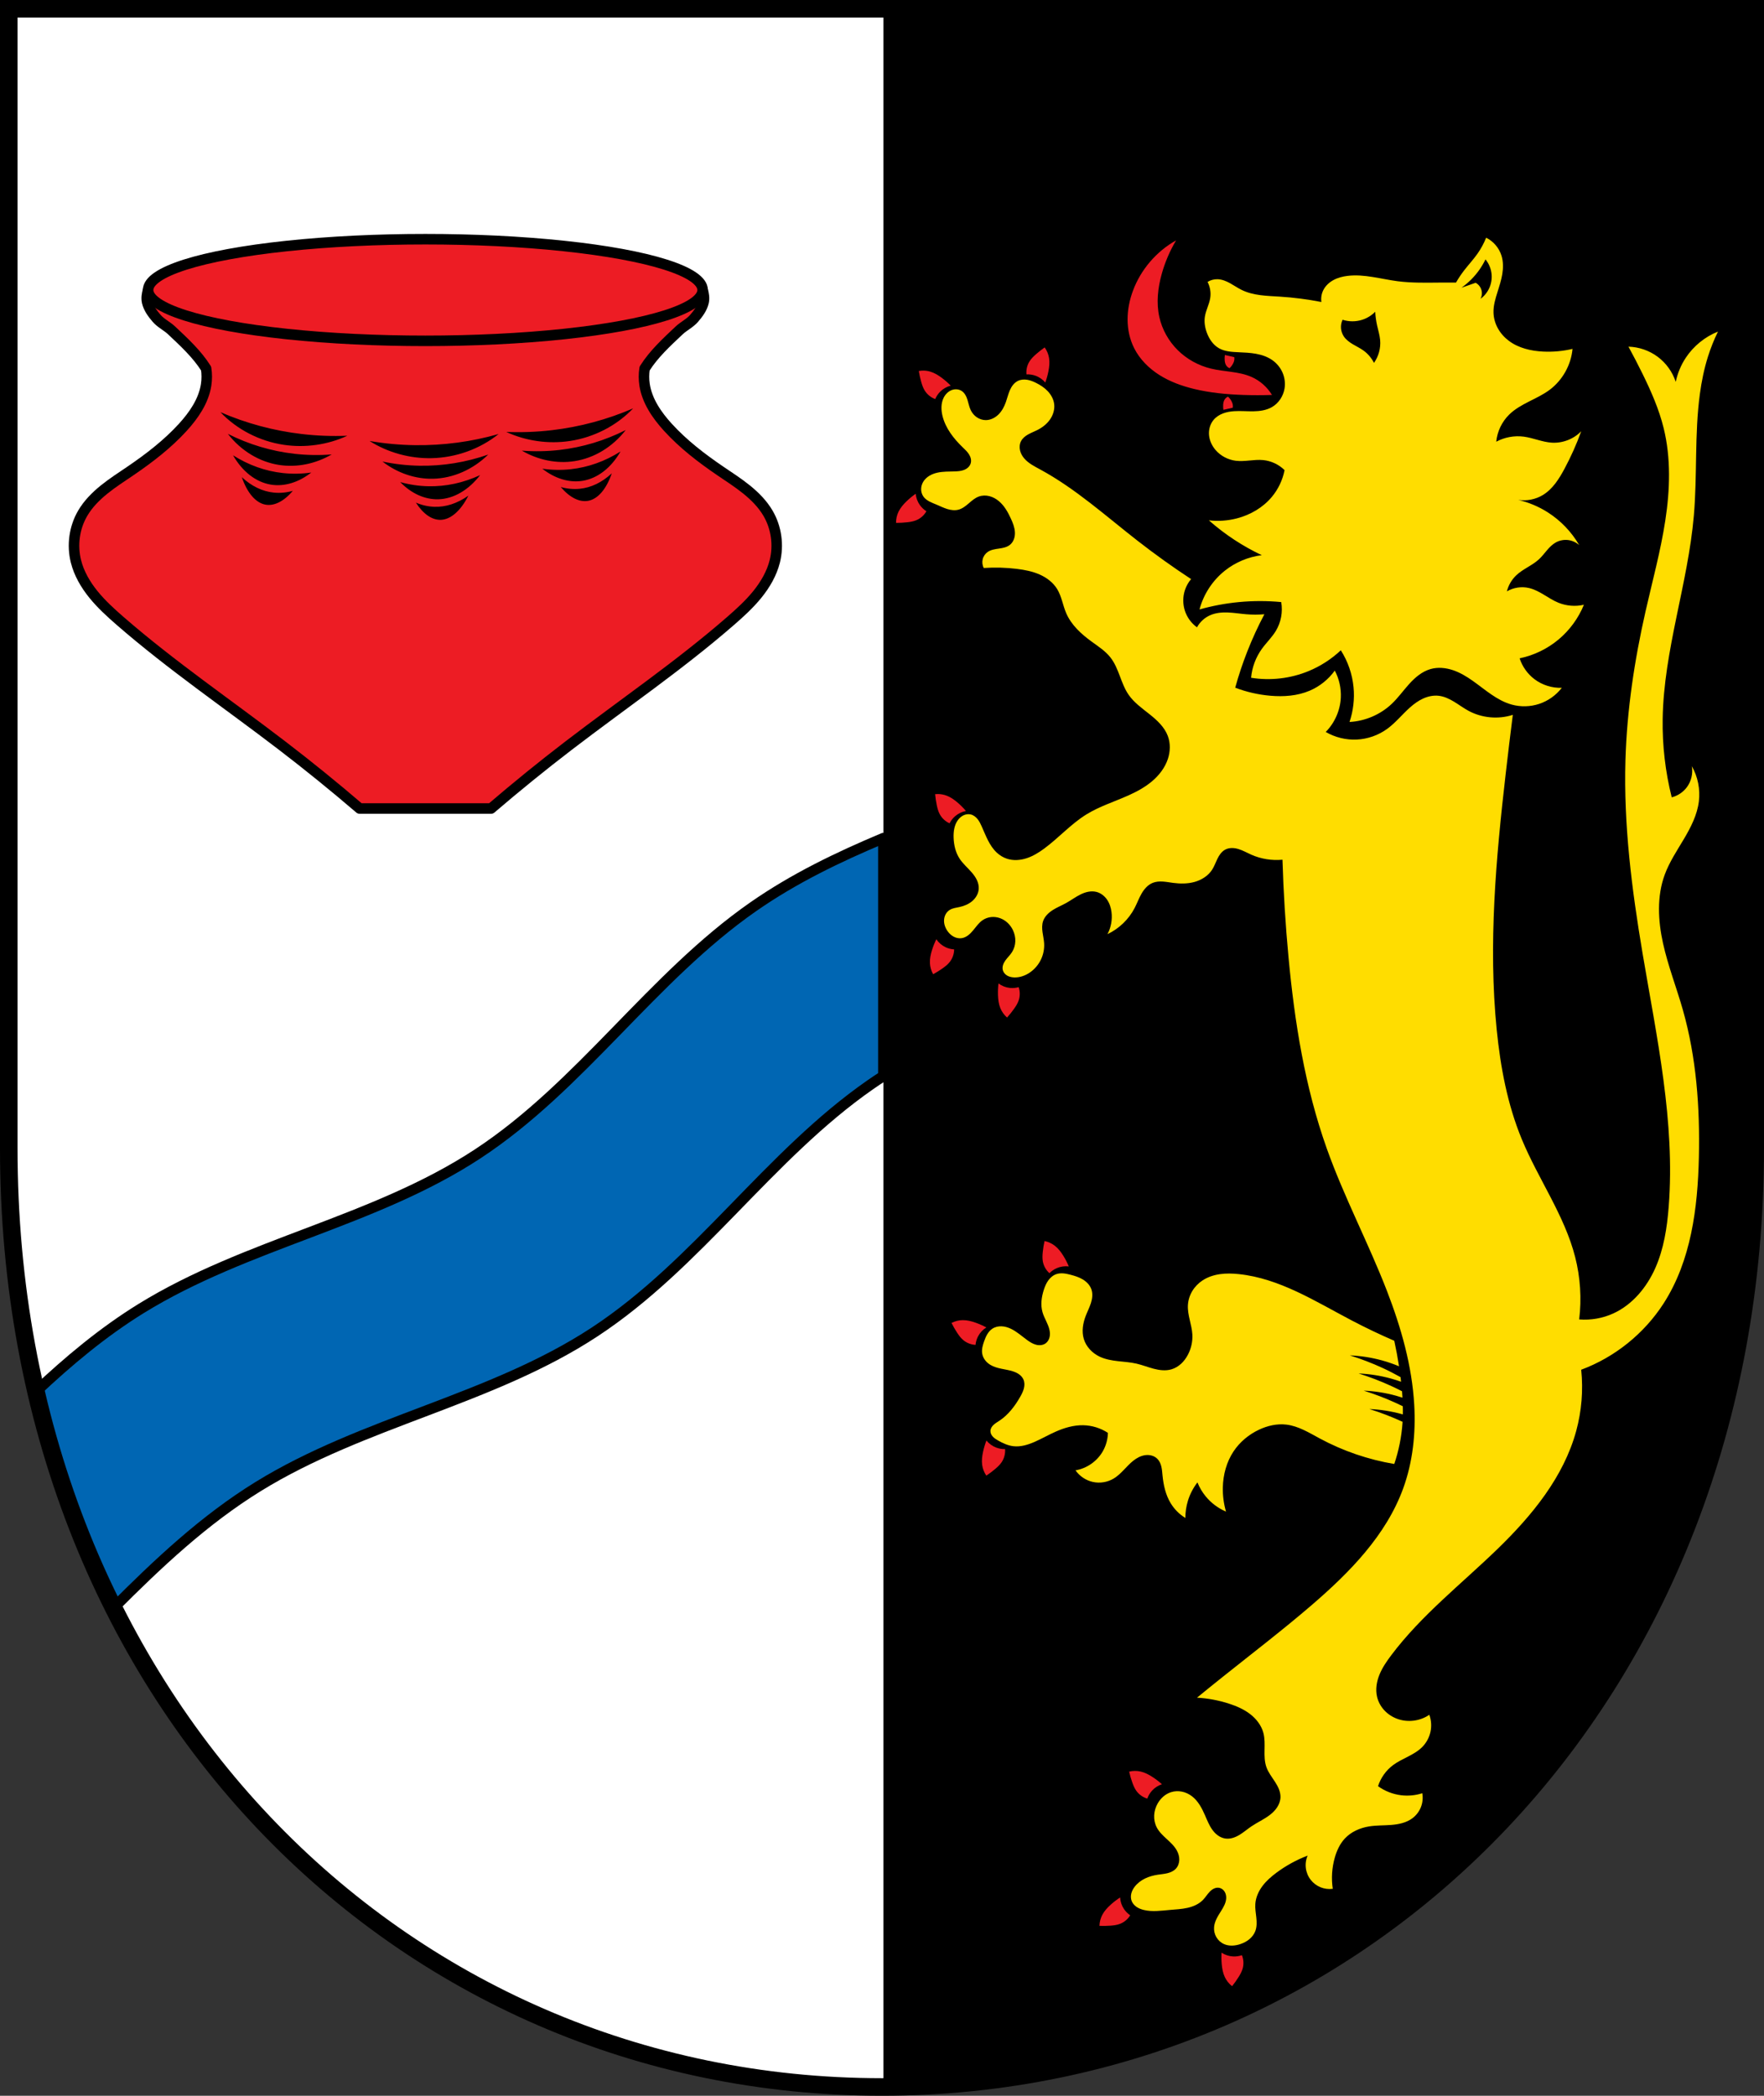
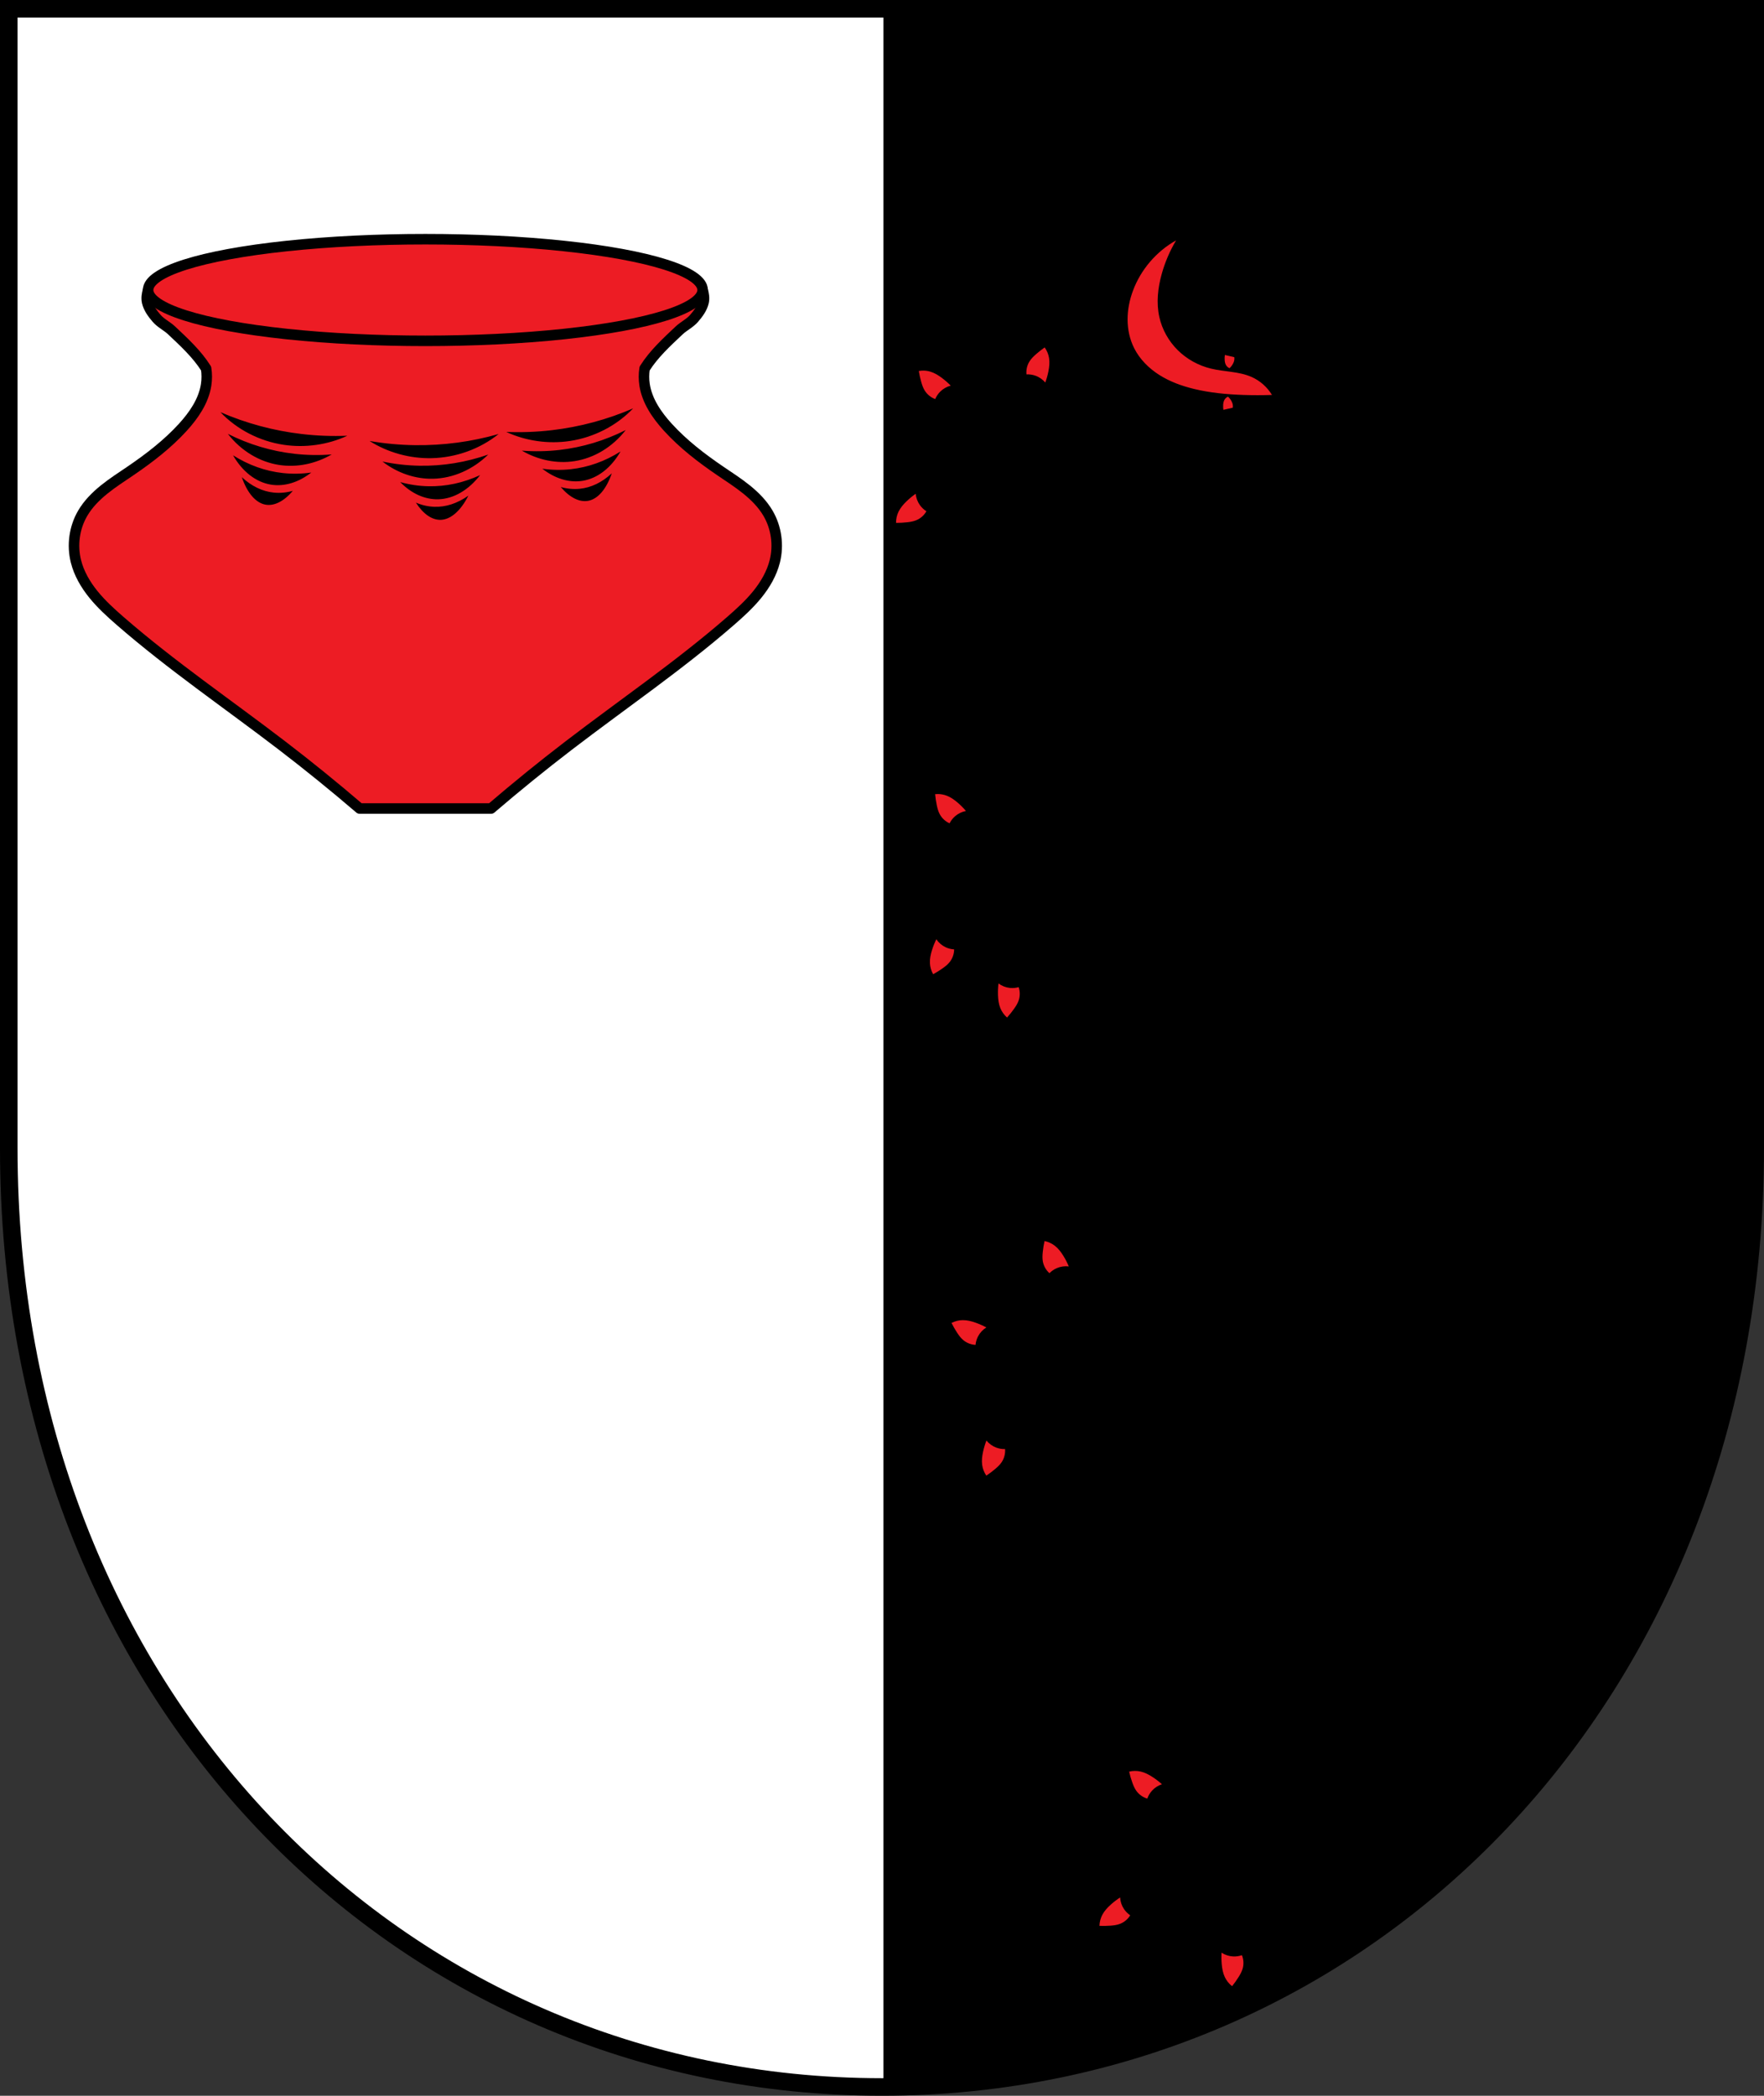
<svg xmlns="http://www.w3.org/2000/svg" xmlns:ns1="http://www.inkscape.org/namespaces/inkscape" xmlns:ns2="http://sodipodi.sourceforge.net/DTD/sodipodi-0.dtd" width="133.037mm" height="158.029mm" viewBox="0 0 133.037 158.029" version="1.1" id="svg865" ns1:version="0.92.5 (2060ec1f9f, 2020-04-08)" ns2:docname="DEU Niederkumbd COA.svg">
  <rect x="0" y="0" width="133.037" height="158.029" fill="#333333" stroke="none" />
  <defs id="defs859">
    <ns1:path-effect effect="spiro" id="path-effect7584" is_visible="true" />
    <ns1:path-effect effect="spiro" id="path-effect6553" is_visible="true" />
    <ns1:path-effect effect="spiro" id="path-effect6530" is_visible="true" />
    <ns1:path-effect effect="spiro" id="path-effect6487" is_visible="true" />
    <ns1:path-effect effect="spiro" id="path-effect6412" is_visible="true" />
    <ns1:path-effect effect="spiro" id="path-effect6408" is_visible="true" />
    <ns1:path-effect effect="spiro" id="path-effect6354" is_visible="true" />
    <ns1:path-effect effect="spiro" id="path-effect6349" is_visible="true" />
    <ns1:path-effect effect="spiro" id="path-effect6326" is_visible="true" />
    <ns1:path-effect effect="spiro" id="path-effect6322" is_visible="true" />
    <ns1:path-effect effect="spiro" id="path-effect6167" is_visible="true" />
    <ns1:path-effect effect="spiro" id="path-effect6163" is_visible="true" />
    <ns1:path-effect effect="spiro" id="path-effect6159" is_visible="true" />
    <ns1:path-effect effect="spiro" id="path-effect4171" is_visible="true" />
    <ns1:path-effect effect="spiro" id="path-effect3644" is_visible="true" />
    <ns1:path-effect effect="spiro" id="path-effect3636" is_visible="true" />
    <ns1:path-effect effect="spiro" id="path-effect3544" is_visible="true" />
    <ns1:path-effect effect="spiro" id="path-effect3466" is_visible="true" />
    <ns1:path-effect effect="spiro" id="path-effect3544-2" is_visible="true" />
    <ns1:path-effect effect="spiro" id="path-effect3644-8" is_visible="true" />
    <ns1:path-effect effect="spiro" id="path-effect3644-3" is_visible="true" />
    <ns1:path-effect effect="spiro" id="path-effect3636-0" is_visible="true" />
    <ns1:path-effect effect="spiro" id="path-effect1727-0-1" is_visible="true" />
    <ns1:path-effect effect="spiro" id="path-effect1731-8-3" is_visible="true" />
    <ns1:path-effect effect="spiro" id="path-effect1727-3" is_visible="true" />
    <ns1:path-effect effect="spiro" id="path-effect1731-7" is_visible="true" />
    <ns1:path-effect effect="spiro" id="path-effect841-8" is_visible="true" />
    <ns1:path-effect effect="skeletal" id="path-effect6414" is_visible="true" lpeversion="1" pattern="m 26507.414,27761.564 c 0,-13.157 10.678,-23.835 23.835,-23.835 13.157,0 23.835,10.678 23.835,23.835 0,13.157 -10.678,23.835 -23.835,23.835 -13.157,0 -23.835,-10.678 -23.835,-23.835 z" copytype="single_stretched" prop_scale="0.08" scale_y_rel="false" spacing="0" normal_offset="0" tang_offset="0" prop_units="false" vertical_pattern="false" hide_knot="false" fuse_tolerance="0" />
    <ns1:path-effect effect="spiro" id="path-effect4171-0" is_visible="true" />
    <ns1:path-effect effect="spiro" id="path-effect2831-16-7-4" is_visible="true" />
    <ns1:path-effect effect="spiro" id="path-effect2831-1-9-9-9" is_visible="true" />
    <ns1:path-effect effect="spiro" id="path-effect6167-8-7-6-4" is_visible="true" />
    <ns1:path-effect effect="spiro" id="path-effect6167-4-0-9-0-5" is_visible="true" />
    <ns1:path-effect effect="spiro" id="path-effect6167-4-9-7-4-4-3" is_visible="true" />
    <ns1:path-effect effect="spiro" id="path-effect6163-0" is_visible="true" />
    <ns1:path-effect effect="spiro" id="path-effect6163-1" is_visible="true" />
    <ns1:path-effect effect="spiro" id="path-effect6163-10" is_visible="true" />
    <ns1:path-effect effect="spiro" id="path-effect6163-6" is_visible="true" />
    <ns1:path-effect effect="spiro" id="path-effect6163-18" is_visible="true" />
    <ns1:path-effect effect="spiro" id="path-effect6163-2" is_visible="true" />
    <ns1:path-effect effect="spiro" id="path-effect6163-11" is_visible="true" />
    <ns1:path-effect effect="spiro" id="path-effect6163-3" is_visible="true" />
    <ns1:path-effect effect="spiro" id="path-effect6163-62" is_visible="true" />
    <ns1:path-effect effect="spiro" id="path-effect6163-5" is_visible="true" />
    <ns1:path-effect effect="spiro" id="path-effect6163-50" is_visible="true" />
    <ns1:path-effect effect="spiro" id="path-effect6326-5" is_visible="true" />
    <ns1:path-effect effect="spiro" id="path-effect6412-6" is_visible="true" />
    <ns1:path-effect effect="spiro" id="path-effect6412-9" is_visible="true" />
    <ns1:path-effect effect="spiro" id="path-effect6412-3" is_visible="true" />
    <ns1:path-effect effect="spiro" id="path-effect6487-4" is_visible="true" />
    <ns1:path-effect effect="spiro" id="path-effect6530-6" is_visible="true" />
    <ns1:path-effect effect="spiro" id="path-effect6553-0" is_visible="true" />
    <ns1:path-effect effect="spiro" id="path-effect6553-0-3" is_visible="true" />
    <ns1:path-effect effect="spiro" id="path-effect7584-7" is_visible="true" />
    <ns1:path-effect effect="spiro" id="path-effect7584-7-5" is_visible="true" />
    <ns1:path-effect effect="spiro" id="path-effect7584-7-5-0" is_visible="true" />
  </defs>
  <ns2:namedview id="base" pagecolor="#ffffff" bordercolor="#666666" borderopacity="1.0" ns1:pageopacity="0.0" ns1:pageshadow="2" ns1:zoom="1.3276964" ns1:cx="251.40849" ns1:cy="298.63754" ns1:document-units="mm" ns1:current-layer="layer1" showgrid="false" ns1:window-width="1920" ns1:window-height="1046" ns1:window-x="-11" ns1:window-y="-11" ns1:window-maximized="1" fit-margin-top="0" fit-margin-left="0" fit-margin-right="0" fit-margin-bottom="0" ns1:snap-global="false" ns1:snap-midpoints="true" ns1:snap-smooth-nodes="true" />
  <g ns1:label="Ebene 1" ns1:groupmode="layer" id="layer1" transform="translate(13.257,169.922)">
    <path style="opacity:1;fill:#ffffff;fill-opacity:1;fill-rule:evenodd;stroke:none;stroke-width:1.323;stroke-linecap:round;stroke-linejoin:miter;stroke-miterlimit:4;stroke-dasharray:none;stroke-opacity:1;paint-order:fill markers stroke" d="m -12.596,-169.261 v 85.912 c 0,41.282 29.372,70.794 65.857,70.794 36.485,0 65.857,-29.511 65.857,-70.794 v -85.912 z" id="rect953-5-6" ns1:connector-curvature="0" ns2:nodetypes="cssscc" />
-     <path style="fill:#0066b3;fill-opacity:1;stroke:#000000;stroke-width:3;stroke-linecap:butt;stroke-linejoin:round;stroke-miterlimit:4;stroke-dasharray:none;stroke-opacity:1" d="M 251.408 238.486 C 238.476 243.909 225.908 249.975 214.398 257.99 C 185.515 278.104 165.352 309.031 135.926 328.342 C 106.499 347.653 70.103 353.842 40.156 372.336 C 29.243 379.076 19.472 387.275 10.139 396.051 C 15.182 418.035 22.617 438.68 32.127 457.73 C 44.926 444.899 58.043 432.517 73.418 423.021 C 103.365 404.528 139.763 398.338 169.189 379.027 C 198.616 359.716 218.778 328.789 247.662 308.676 C 248.898 307.815 250.149 306.985 251.408 306.168 L 251.408 238.486 z " transform="matrix(0.265,0,0,0.265,-13.257,-169.922)" id="path4169-3" />
    <path style="opacity:1;fill:#000000;fill-opacity:1;fill-rule:evenodd;stroke:none;stroke-width:5;stroke-linecap:butt;stroke-linejoin:round;stroke-miterlimit:4;stroke-dasharray:none;stroke-dashoffset:0;stroke-opacity:1;paint-order:normal" d="M 251.408 2.5 L 251.408 594.775 C 389.304 594.775 500.316 483.236 500.316 327.209 L 500.316 2.5 L 251.408 2.5 z " transform="matrix(0.265,0,0,0.265,-13.257,-169.922)" id="rect2013" />
    <flowRoot xml:space="preserve" id="flowRoot2783" style="font-style:normal;font-weight:normal;font-size:26.667px;line-height:1.25;font-family:sans-serif;letter-spacing:0px;word-spacing:0px;fill:#000000;fill-opacity:1;stroke:none">
      <flowRegion id="flowRegion2785">
-         <rect id="rect2787" width="4.055" height="56.766" x="1812.468" y="-35.759" />
-       </flowRegion>
+         </flowRegion>
      <flowPara id="flowPara2789" />
    </flowRoot>
    <path style="opacity:1;fill:none;fill-opacity:1;fill-rule:evenodd;stroke:#000000;stroke-width:1.323;stroke-linecap:round;stroke-linejoin:miter;stroke-miterlimit:4;stroke-dasharray:none;stroke-opacity:1;paint-order:fill markers stroke" d="m -12.596,-169.261 v 85.912 c 0,41.282 29.372,70.794 65.857,70.794 36.485,0 65.857,-29.511 65.857,-70.794 v -85.912 z" id="rect953-5" ns1:connector-curvature="0" ns2:nodetypes="cssscc" />
    <path style="fill:#ed1c24;fill-opacity:1;stroke:none;stroke-width:1px;stroke-linecap:butt;stroke-linejoin:miter;stroke-opacity:1" d="M 334.717 68.393 C 329.112 71.524 324.676 76.695 322.439 82.713 C 321.461 85.344 320.893 88.14 320.904 90.947 C 320.916 93.755 321.517 96.575 322.781 99.082 C 324.379 102.25 326.992 104.84 329.994 106.73 C 332.997 108.621 336.383 109.843 339.832 110.676 C 344.404 111.779 349.112 112.22 353.812 112.381 C 356.539 112.474 359.269 112.474 361.996 112.381 C 360.647 110.137 358.593 108.325 356.199 107.266 C 352.581 105.665 348.45 105.817 344.605 104.879 C 341.069 104.015 337.762 102.195 335.176 99.633 C 332.589 97.071 330.734 93.768 329.941 90.215 C 329.04 86.174 329.513 81.927 330.625 77.939 C 331.558 74.594 332.938 71.375 334.717 68.393 z M 297.309 98.857 C 296.438 99.462 295.604 100.118 294.811 100.82 C 294.146 101.408 293.504 102.036 293.025 102.783 C 292.32 103.885 291.999 105.228 292.133 106.529 L 292.133 106.531 C 292.978 106.488 293.833 106.609 294.633 106.887 C 295.737 107.271 296.732 107.957 297.486 108.85 C 297.866 107.804 298.165 106.73 298.379 105.639 C 298.621 104.405 298.757 103.132 298.559 101.891 C 298.385 100.801 297.953 99.754 297.309 98.857 z M 348.598 101.01 C 348.525 101.486 348.503 101.97 348.535 102.451 C 348.569 102.957 348.666 103.471 348.926 103.906 C 349.153 104.287 349.502 104.594 349.908 104.771 C 350.34 104.376 350.7 103.903 350.961 103.379 C 351.041 103.218 351.113 103.05 351.168 102.879 C 351.297 102.478 351.333 102.048 351.275 101.631 L 349.461 101.209 L 348.598 101.01 z M 262.93 105.457 C 262.723 105.451 262.515 105.455 262.309 105.467 C 262.033 105.482 261.76 105.514 261.488 105.562 C 261.656 106.609 261.885 107.646 262.174 108.666 C 262.416 109.52 262.704 110.37 263.17 111.125 C 263.857 112.239 264.929 113.109 266.16 113.553 C 266.487 112.772 266.967 112.057 267.564 111.457 C 268.389 110.629 269.439 110.027 270.57 109.734 C 269.792 108.939 268.953 108.203 268.062 107.537 C 267.056 106.784 265.968 106.112 264.764 105.752 C 264.169 105.574 263.55 105.475 262.93 105.457 z M 349.48 112.861 C 349.074 113.039 348.725 113.346 348.498 113.727 C 348.238 114.162 348.143 114.678 348.109 115.184 C 348.077 115.665 348.097 116.149 348.17 116.625 L 349.033 116.424 L 350.848 116.004 C 350.906 115.586 350.869 115.155 350.74 114.754 C 350.685 114.583 350.614 114.417 350.533 114.256 C 350.272 113.732 349.912 113.256 349.48 112.861 z M 260.602 140.498 C 259.69 141.136 258.83 141.845 258.027 142.615 C 257.12 143.486 256.28 144.45 255.729 145.58 C 255.245 146.572 254.995 147.678 255.008 148.781 C 256.067 148.785 257.129 148.728 258.182 148.609 C 259.063 148.51 259.949 148.364 260.77 148.027 C 261.98 147.531 263.014 146.615 263.652 145.473 C 262.935 145.023 262.307 144.433 261.812 143.746 C 261.13 142.797 260.706 141.662 260.602 140.498 z M 266.957 225.939 C 266.681 225.936 266.405 225.951 266.131 225.979 C 266.227 227.034 266.385 228.084 266.604 229.121 C 266.786 229.989 267.017 230.857 267.43 231.643 C 268.039 232.801 269.048 233.742 270.246 234.27 C 270.626 233.513 271.154 232.831 271.791 232.273 C 272.671 231.504 273.759 230.976 274.908 230.762 C 274.186 229.915 273.4 229.124 272.557 228.398 C 271.604 227.578 270.564 226.834 269.387 226.393 C 268.612 226.102 267.785 225.948 266.957 225.939 z M 266.473 267.262 C 265.982 268.26 265.57 269.296 265.238 270.357 C 264.863 271.557 264.59 272.809 264.652 274.064 C 264.707 275.167 265.024 276.254 265.566 277.215 C 266.497 276.708 267.397 276.147 268.262 275.535 C 268.986 275.023 269.693 274.468 270.25 273.777 C 271.071 272.759 271.534 271.457 271.543 270.148 C 270.698 270.1 269.862 269.887 269.098 269.523 C 268.042 269.021 267.126 268.231 266.473 267.262 z M 284.164 279.842 C 284.031 280.946 283.983 282.062 284.021 283.174 C 284.065 284.43 284.222 285.699 284.695 286.863 C 285.111 287.885 285.77 288.81 286.6 289.537 C 287.31 288.751 287.974 287.922 288.588 287.059 C 289.102 286.336 289.586 285.578 289.883 284.742 C 290.321 283.509 290.329 282.128 289.904 280.891 C 289.091 281.124 288.23 281.198 287.389 281.107 C 286.227 280.983 285.101 280.541 284.164 279.842 z M 297.27 353.129 C 297.04 354.163 296.871 355.211 296.764 356.266 C 296.674 357.148 296.628 358.044 296.783 358.918 C 297.011 360.206 297.686 361.413 298.666 362.279 C 299.258 361.674 299.97 361.185 300.746 360.848 C 301.818 360.382 303.016 360.21 304.176 360.355 C 303.746 359.33 303.237 358.336 302.654 357.389 C 301.996 356.318 301.231 355.29 300.244 354.512 C 299.378 353.828 298.35 353.351 297.27 353.129 z M 273.982 375.643 C 272.879 375.655 271.78 375.928 270.799 376.434 C 271.27 377.383 271.796 378.306 272.375 379.193 C 272.859 379.937 273.386 380.663 274.055 381.246 C 275.041 382.106 276.324 382.619 277.631 382.678 C 277.711 381.835 277.957 381.008 278.35 380.258 C 278.892 379.222 279.717 378.336 280.711 377.721 C 279.732 377.192 278.712 376.741 277.664 376.369 C 276.479 375.949 275.24 375.629 273.982 375.643 z M 280.734 409.893 C 280.333 410.93 280.013 411.999 279.775 413.086 C 279.507 414.314 279.346 415.583 279.518 416.828 C 279.668 417.921 280.078 418.977 280.703 419.887 C 281.586 419.3 282.434 418.662 283.242 417.977 C 283.919 417.403 284.574 416.79 285.068 416.053 C 285.797 414.966 286.143 413.628 286.037 412.324 C 285.191 412.35 284.34 412.211 283.547 411.916 C 282.451 411.508 281.47 410.801 280.734 409.893 z M 322.99 503.91 C 322.438 503.913 321.886 503.979 321.35 504.109 C 321.584 505.143 321.879 506.163 322.232 507.162 C 322.528 507.999 322.868 508.829 323.381 509.553 C 324.137 510.621 325.263 511.422 326.52 511.787 C 326.796 510.987 327.231 510.242 327.789 509.605 C 328.56 508.727 329.569 508.059 330.68 507.695 C 329.853 506.951 328.968 506.27 328.037 505.662 C 326.985 504.975 325.856 504.372 324.631 504.09 C 324.093 503.966 323.542 503.907 322.99 503.91 z M 318.777 539.914 C 317.845 540.52 316.959 541.199 316.131 541.941 C 315.195 542.78 314.32 543.716 313.73 544.826 C 313.213 545.801 312.928 546.897 312.902 548 C 313.961 548.041 315.022 548.02 316.078 547.938 C 316.963 547.868 317.854 547.754 318.686 547.445 C 319.913 546.99 320.977 546.11 321.654 544.99 C 320.953 544.516 320.346 543.905 319.875 543.201 C 319.225 542.23 318.842 541.081 318.777 539.914 z M 347.65 555.625 C 347.582 556.735 347.6 557.849 347.703 558.957 C 347.82 560.209 348.051 561.467 348.592 562.602 C 349.067 563.598 349.775 564.483 350.646 565.16 C 351.31 564.334 351.926 563.468 352.488 562.57 C 352.959 561.818 353.399 561.035 353.646 560.184 C 354.012 558.927 353.937 557.547 353.441 556.336 C 352.643 556.617 351.791 556.74 350.945 556.699 C 349.778 556.642 348.626 556.268 347.65 555.625 z " transform="matrix(0.265,0,0,0.265,-13.257,-169.922)" id="path6157-7" />
-     <path style="fill:#ffdd00;fill-opacity:1;stroke:none;stroke-width:1px;stroke-linecap:butt;stroke-linejoin:miter;stroke-opacity:1" d="M 422.947 67.639 C 422.306 69.254 421.471 70.792 420.469 72.211 C 419.295 73.872 417.897 75.363 416.658 76.977 C 415.82 78.067 415.056 79.213 414.371 80.406 C 412.91 80.395 411.447 80.395 409.986 80.406 C 405.915 80.436 401.827 80.546 397.789 80.025 C 393.019 79.41 388.27 77.916 383.496 78.5 C 382.128 78.667 380.767 79.012 379.551 79.66 C 378.334 80.308 377.265 81.276 376.635 82.502 C 376.096 83.55 375.893 84.768 376.062 85.934 C 372.162 85.169 368.212 84.659 364.246 84.408 C 360.551 84.175 356.707 84.133 353.383 82.502 C 352.247 81.945 351.207 81.217 350.1 80.605 C 348.993 79.994 347.786 79.492 346.521 79.453 C 345.522 79.423 344.514 79.693 343.662 80.217 C 344.394 81.608 344.667 83.236 344.426 84.789 C 344.141 86.62 343.178 88.295 342.9 90.127 C 342.667 91.663 342.932 93.245 343.473 94.701 C 344.132 96.476 345.258 98.145 346.902 99.084 C 348.553 100.026 350.531 100.143 352.43 100.227 C 354.117 100.301 355.811 100.367 357.473 100.672 C 359.134 100.977 360.775 101.533 362.15 102.514 C 363.395 103.401 364.399 104.628 365.006 106.031 C 365.613 107.434 365.82 109.01 365.58 110.52 C 365.231 112.715 363.891 114.756 361.959 115.855 C 360.385 116.751 358.527 117.004 356.717 117.033 C 354.907 117.063 353.094 116.885 351.287 117 C 350.191 117.069 349.093 117.247 348.066 117.637 C 347.04 118.026 346.084 118.636 345.379 119.479 C 344.379 120.674 343.943 122.294 344.088 123.846 C 344.233 125.397 344.932 126.874 345.949 128.055 C 347.391 129.729 349.476 130.825 351.668 131.104 C 354.257 131.433 356.884 130.665 359.482 130.914 C 361.762 131.133 363.954 132.159 365.58 133.771 C 365.04 136.563 363.782 139.214 361.959 141.396 C 359.432 144.422 355.863 146.499 352.049 147.494 C 349.446 148.174 346.718 148.369 344.045 148.066 C 346.324 150.077 348.746 151.926 351.287 153.594 C 353.786 155.234 356.397 156.699 359.1 157.977 C 355.293 158.443 351.624 159.977 348.619 162.359 C 345.107 165.143 342.525 169.083 341.375 173.414 C 345.05 172.38 348.82 171.678 352.621 171.318 C 356.611 170.94 360.637 170.94 364.627 171.318 C 365.122 174.114 364.571 177.083 363.104 179.514 C 361.98 181.376 360.367 182.891 359.1 184.658 C 357.381 187.055 356.317 189.916 356.051 192.854 C 361.55 193.745 367.294 193.077 372.441 190.947 C 375.814 189.552 378.931 187.539 381.59 185.039 C 383.598 188.184 384.85 191.808 385.211 195.521 C 385.535 198.856 385.141 202.26 384.066 205.434 C 388.506 205.201 392.844 203.342 396.074 200.287 C 397.898 198.563 399.357 196.495 401.039 194.633 C 402.721 192.77 404.715 191.064 407.129 190.377 C 409.207 189.786 411.458 190.005 413.506 190.693 C 415.554 191.382 417.422 192.518 419.186 193.768 C 422.712 196.266 426.027 199.315 430.189 200.477 C 432.757 201.193 435.536 201.124 438.064 200.281 C 440.593 199.438 442.859 197.826 444.482 195.713 C 441.697 195.816 438.885 194.923 436.668 193.234 C 434.717 191.748 433.235 189.658 432.477 187.326 C 436.523 186.486 440.354 184.636 443.529 181.99 C 446.704 179.344 449.215 175.909 450.771 172.08 C 448.375 172.636 445.809 172.433 443.529 171.508 C 442.076 170.918 440.756 170.053 439.412 169.244 C 438.069 168.436 436.672 167.672 435.145 167.316 C 433.029 166.824 430.73 167.17 428.855 168.268 C 429.287 166.531 430.225 164.926 431.523 163.695 C 433.446 161.873 436.062 160.923 438.004 159.121 C 438.831 158.353 439.515 157.448 440.248 156.59 C 440.981 155.732 441.782 154.906 442.768 154.355 C 443.811 153.773 445.039 153.526 446.227 153.662 C 447.414 153.798 448.553 154.314 449.438 155.117 C 447.255 151.348 444.155 148.117 440.48 145.779 C 437.908 144.143 435.058 142.945 432.09 142.246 C 434.512 142.605 437.06 142.111 439.146 140.824 C 441.907 139.121 443.714 136.249 445.246 133.391 C 447.088 129.954 448.681 126.385 450.01 122.719 C 447.855 124.936 444.71 126.151 441.625 125.959 C 438.897 125.789 436.33 124.59 433.619 124.242 C 430.956 123.901 428.19 124.413 425.824 125.684 C 426.105 122.775 427.444 119.981 429.537 117.941 C 431.153 116.367 433.161 115.26 435.174 114.24 C 437.187 113.22 439.248 112.257 441.053 110.902 C 444.707 108.16 447.123 103.826 447.533 99.275 C 444.792 99.919 441.959 100.178 439.146 100.039 C 435.704 99.869 432.185 99.055 429.426 96.99 C 428.166 96.047 427.088 94.855 426.318 93.482 C 425.548 92.11 425.091 90.557 425.043 88.984 C 424.981 86.969 425.58 84.998 426.188 83.076 C 426.716 81.404 427.259 79.727 427.543 77.996 C 427.827 76.265 427.844 74.462 427.33 72.785 C 426.651 70.57 425.027 68.661 422.947 67.639 z M 422.76 73.807 C 423.776 75.041 424.398 76.595 424.514 78.189 C 424.608 79.496 424.367 80.826 423.818 82.016 C 423.269 83.205 422.413 84.25 421.357 85.025 C 421.66 84.448 421.79 83.782 421.729 83.133 C 421.667 82.484 421.414 81.856 421.008 81.346 C 420.722 80.986 420.36 80.686 419.955 80.469 L 415.924 81.871 C 417.892 80.484 419.62 78.756 421.008 76.787 C 421.672 75.844 422.258 74.846 422.76 73.807 z M 391.381 88.707 C 391.449 90.004 391.625 91.296 391.906 92.564 C 392.217 93.964 392.657 95.343 392.783 96.771 C 392.985 99.049 392.351 101.392 391.029 103.258 C 390.338 101.872 389.305 100.658 388.049 99.752 C 387.107 99.073 386.053 98.571 385.053 97.98 C 384.053 97.39 383.083 96.688 382.439 95.721 C 381.981 95.032 381.704 94.223 381.643 93.398 C 381.581 92.574 381.738 91.735 382.09 90.986 C 383.898 91.573 385.891 91.573 387.699 90.986 C 389.085 90.537 390.36 89.747 391.381 88.707 z M 488.93 94.352 C 485.217 95.828 481.976 98.463 479.771 101.795 C 478.394 103.876 477.416 106.221 476.908 108.664 C 475.98 105.826 474.153 103.288 471.756 101.508 C 469.369 99.735 466.427 98.722 463.455 98.646 C 464.847 101.193 466.183 103.77 467.463 106.375 C 469.905 111.347 472.15 116.453 473.473 121.832 C 475.577 130.391 475.272 139.385 473.939 148.098 C 472.607 156.81 470.27 165.332 468.32 173.928 C 465.163 187.846 463.014 202.025 462.596 216.291 C 462.056 234.704 464.402 253.083 467.463 271.248 C 471.491 295.151 476.789 319.214 474.904 343.381 C 474.439 349.347 473.511 355.363 471.088 360.834 C 468.664 366.305 464.602 371.23 459.162 373.723 C 456.135 375.11 452.749 375.707 449.43 375.439 C 450.151 369.521 449.761 363.47 448.285 357.693 C 445.245 345.797 437.814 335.546 433.113 324.203 C 429.013 314.31 427.025 303.657 425.957 293.002 C 423.524 268.729 425.742 244.246 428.533 220.012 C 429.171 214.474 429.839 208.94 430.537 203.41 C 426.415 204.744 421.757 204.319 417.943 202.264 C 416.522 201.498 415.224 200.524 413.844 199.686 C 412.464 198.847 410.962 198.132 409.355 197.971 C 407.868 197.821 406.356 198.159 404.996 198.779 C 403.636 199.4 402.416 200.295 401.297 201.287 C 399.059 203.271 397.18 205.662 394.758 207.416 C 392.261 209.224 389.233 210.288 386.154 210.439 C 383.076 210.591 379.959 209.829 377.297 208.275 C 379.848 205.699 381.407 202.164 381.59 198.543 C 381.724 195.875 381.125 193.174 379.873 190.814 C 378.068 193.326 375.564 195.33 372.717 196.539 C 369.229 198.021 365.328 198.296 361.553 197.971 C 358.129 197.676 354.747 196.904 351.535 195.682 C 352.499 192.19 353.646 188.748 354.971 185.377 C 356.392 181.759 358.017 178.22 359.836 174.785 C 358.122 174.927 356.397 174.927 354.684 174.785 C 352.95 174.642 351.228 174.354 349.49 174.283 C 347.752 174.212 345.97 174.369 344.379 175.072 C 342.807 175.768 341.477 176.995 340.658 178.506 C 339.049 177.344 337.821 175.662 337.209 173.773 C 336.597 171.885 336.601 169.801 337.223 167.916 C 337.6 166.771 338.2 165.698 338.979 164.777 C 333.764 161.356 328.689 157.724 323.77 153.891 C 314.71 146.831 306.102 139.039 296.004 133.566 C 294.421 132.709 292.767 131.88 291.572 130.533 C 290.975 129.86 290.507 129.059 290.299 128.184 C 290.091 127.308 290.158 126.355 290.566 125.553 C 290.996 124.711 291.765 124.088 292.588 123.623 C 293.41 123.158 294.301 122.826 295.146 122.404 C 296.561 121.698 297.863 120.717 298.781 119.43 C 299.7 118.142 300.21 116.53 300.012 114.961 C 299.839 113.597 299.144 112.333 298.205 111.328 C 297.266 110.324 296.091 109.564 294.859 108.951 C 294.057 108.552 293.218 108.208 292.334 108.064 C 291.45 107.921 290.513 107.987 289.707 108.377 C 289.172 108.636 288.709 109.03 288.33 109.488 C 287.951 109.947 287.655 110.468 287.414 111.012 C 286.933 112.099 286.67 113.268 286.273 114.389 C 285.817 115.681 285.168 116.93 284.201 117.9 C 283.234 118.871 281.919 119.542 280.549 119.541 C 279.642 119.541 278.741 119.244 277.992 118.732 C 277.243 118.22 276.644 117.499 276.254 116.68 C 275.814 115.756 275.638 114.73 275.33 113.754 C 275.176 113.266 274.987 112.787 274.721 112.35 C 274.454 111.913 274.107 111.519 273.678 111.24 C 273.24 110.957 272.724 110.8 272.203 110.775 C 271.682 110.751 271.158 110.858 270.68 111.066 C 269.724 111.484 268.977 112.304 268.525 113.244 C 267.766 114.827 267.815 116.694 268.24 118.396 C 269.105 121.857 271.4 124.791 273.965 127.27 C 274.613 127.896 275.289 128.511 275.77 129.273 C 276.01 129.655 276.199 130.071 276.293 130.512 C 276.387 130.952 276.384 131.418 276.254 131.85 C 276.122 132.287 275.86 132.68 275.527 132.994 C 275.195 133.308 274.794 133.545 274.369 133.713 C 273.519 134.049 272.588 134.111 271.674 134.139 C 270.051 134.188 268.409 134.142 266.822 134.486 C 266.029 134.659 265.254 134.93 264.555 135.344 C 263.856 135.757 263.235 136.316 262.801 137.002 C 262.395 137.643 262.158 138.393 262.148 139.152 C 262.139 139.911 262.362 140.676 262.801 141.295 C 263.228 141.898 263.842 142.347 264.494 142.695 C 265.146 143.043 265.84 143.3 266.521 143.586 C 267.535 144.012 268.522 144.508 269.572 144.834 C 270.622 145.16 271.76 145.307 272.82 145.016 C 273.926 144.712 274.847 143.965 275.717 143.219 C 276.587 142.472 277.469 141.691 278.545 141.295 C 279.504 140.942 280.571 140.923 281.562 141.172 C 282.554 141.421 283.47 141.93 284.256 142.584 C 285.827 143.892 286.851 145.733 287.703 147.592 C 288.262 148.811 288.771 150.088 288.838 151.428 C 288.872 152.098 288.792 152.779 288.561 153.408 C 288.329 154.038 287.942 154.616 287.418 155.035 C 286.983 155.383 286.464 155.614 285.93 155.771 C 285.396 155.929 284.844 156.015 284.293 156.096 C 283.191 156.256 282.042 156.413 281.121 157.039 C 280.409 157.523 279.883 158.274 279.674 159.109 C 279.465 159.945 279.574 160.857 279.975 161.619 C 283.135 161.405 286.316 161.493 289.459 161.883 C 291.648 162.154 293.841 162.579 295.859 163.469 C 297.878 164.358 299.724 165.745 300.871 167.629 C 302.146 169.723 302.472 172.251 303.447 174.5 C 304.889 177.826 307.675 180.377 310.604 182.514 C 312.525 183.916 314.577 185.219 316.041 187.094 C 317.254 188.646 317.995 190.506 318.693 192.348 C 319.391 194.189 320.074 196.063 321.193 197.684 C 322.744 199.927 325.025 201.537 327.16 203.234 C 329.295 204.932 331.4 206.866 332.357 209.42 C 333.143 211.515 333.071 213.883 332.357 216.004 C 331.527 218.475 329.869 220.613 327.879 222.297 C 325.889 223.981 323.571 225.239 321.193 226.309 C 317.178 228.115 312.917 229.43 309.172 231.746 C 304.782 234.46 301.307 238.42 297.15 241.479 C 295.619 242.606 293.976 243.618 292.168 244.207 C 290.36 244.796 288.364 244.941 286.559 244.342 C 285.494 243.989 284.52 243.387 283.697 242.625 C 281.579 240.664 280.578 237.818 279.402 235.182 C 279.074 234.445 278.723 233.709 278.219 233.08 C 277.714 232.451 277.039 231.929 276.254 231.746 C 275.547 231.581 274.788 231.704 274.139 232.027 C 273.489 232.351 272.945 232.867 272.533 233.465 C 271.571 234.86 271.335 236.636 271.389 238.33 C 271.456 240.439 271.948 242.577 273.105 244.342 C 274.059 245.796 275.414 246.935 276.553 248.25 C 277.122 248.907 277.642 249.615 278.012 250.402 C 278.382 251.189 278.599 252.062 278.545 252.93 C 278.461 254.268 277.729 255.516 276.713 256.391 C 275.696 257.266 274.415 257.794 273.105 258.082 C 272.126 258.297 271.088 258.398 270.244 258.939 C 269.77 259.244 269.381 259.678 269.115 260.174 C 268.849 260.67 268.704 261.227 268.674 261.789 C 268.614 262.914 269.017 264.034 269.67 264.951 C 270.125 265.591 270.708 266.15 271.4 266.521 C 272.093 266.893 272.9 267.069 273.678 266.955 C 274.344 266.858 274.967 266.553 275.508 266.152 C 276.048 265.751 276.511 265.256 276.941 264.738 C 277.802 263.704 278.572 262.552 279.689 261.803 C 280.4 261.326 281.231 261.034 282.082 260.945 C 282.933 260.857 283.804 260.971 284.609 261.26 C 286.22 261.838 287.54 263.119 288.275 264.664 C 288.747 265.655 288.993 266.759 288.953 267.855 C 288.913 268.952 288.586 270.039 287.99 270.961 C 287.447 271.801 286.698 272.489 286.119 273.305 C 285.83 273.712 285.584 274.155 285.443 274.635 C 285.303 275.115 285.274 275.633 285.414 276.113 C 285.601 276.751 286.078 277.281 286.654 277.611 C 287.231 277.941 287.899 278.085 288.562 278.117 C 290.189 278.197 291.806 277.618 293.143 276.688 C 294.46 275.77 295.536 274.507 296.234 273.061 C 296.933 271.615 297.252 269.987 297.15 268.385 C 297.083 267.326 296.837 266.288 296.695 265.236 C 296.553 264.185 296.519 263.091 296.863 262.088 C 297.328 260.734 298.436 259.691 299.646 258.928 C 300.857 258.165 302.196 257.631 303.447 256.936 C 304.818 256.174 306.08 255.22 307.486 254.525 C 308.189 254.178 308.931 253.897 309.701 253.75 C 310.472 253.603 311.275 253.595 312.035 253.787 C 313.264 254.098 314.327 254.927 315.049 255.969 C 315.77 257.011 316.167 258.254 316.328 259.512 C 316.603 261.662 316.198 263.893 315.184 265.809 C 318.475 264.254 321.235 261.598 322.912 258.367 C 323.607 257.029 324.12 255.6 324.871 254.293 C 325.622 252.986 326.665 251.772 328.064 251.211 C 328.961 250.851 329.95 250.783 330.914 250.842 C 331.878 250.901 332.831 251.083 333.789 251.211 C 335.842 251.486 337.959 251.507 339.955 250.953 C 341.951 250.399 343.824 249.228 344.951 247.49 C 345.581 246.519 345.96 245.411 346.467 244.371 C 346.974 243.331 347.655 242.314 348.674 241.766 C 349.252 241.454 349.913 241.311 350.57 241.303 C 351.227 241.295 351.882 241.417 352.51 241.611 C 353.766 241.999 354.913 242.666 356.115 243.197 C 358.886 244.421 361.973 244.917 364.988 244.627 C 365.267 253.897 365.839 263.159 366.705 272.393 C 368.435 290.848 371.37 309.316 377.584 326.779 C 382.516 340.64 389.455 353.701 394.758 367.424 C 398.77 377.806 401.854 388.657 402.486 399.77 C 402.943 407.8 402.091 415.969 399.338 423.527 C 394.469 436.895 384.076 447.454 373.289 456.73 C 365.109 463.765 356.534 470.326 348.1 477.055 C 345.607 479.043 343.127 481.048 340.658 483.066 C 343.768 483.241 346.856 483.819 349.818 484.783 C 351.934 485.472 354.008 486.37 355.771 487.727 C 357.535 489.083 358.977 490.934 359.551 493.084 C 359.973 494.665 359.914 496.327 359.885 497.963 C 359.856 499.599 359.865 501.273 360.408 502.816 C 360.94 504.326 361.948 505.611 362.82 506.953 C 363.256 507.624 363.663 508.319 363.959 509.062 C 364.255 509.806 364.439 510.602 364.416 511.402 C 364.387 512.425 364.018 513.423 363.457 514.279 C 362.897 515.136 362.151 515.859 361.336 516.479 C 359.706 517.717 357.808 518.554 356.115 519.705 C 354.953 520.495 353.89 521.428 352.682 522.145 C 352.077 522.503 351.437 522.806 350.76 522.992 C 350.083 523.179 349.368 523.247 348.674 523.139 C 347.922 523.022 347.207 522.699 346.59 522.254 C 345.972 521.809 345.447 521.244 345.004 520.625 C 344.117 519.387 343.557 517.95 342.947 516.555 C 342.059 514.519 340.991 512.467 339.227 511.117 C 338.384 510.473 337.4 510.009 336.359 509.801 C 335.319 509.592 334.225 509.643 333.217 509.973 C 331.638 510.49 330.324 511.681 329.494 513.121 C 328.897 514.157 328.532 515.33 328.471 516.523 C 328.409 517.717 328.656 518.93 329.209 519.99 C 329.885 521.286 330.979 522.305 332.057 523.293 C 333.134 524.281 334.235 525.29 334.934 526.574 C 335.373 527.381 335.641 528.293 335.619 529.211 C 335.597 530.129 335.271 531.053 334.646 531.727 C 334.018 532.405 333.133 532.795 332.234 533.016 C 331.336 533.236 330.408 533.303 329.494 533.443 C 328.24 533.636 327 533.969 325.859 534.525 C 324.719 535.082 323.68 535.868 322.912 536.879 C 322.481 537.447 322.134 538.089 321.963 538.781 C 321.792 539.474 321.802 540.219 322.053 540.887 C 322.315 541.584 322.83 542.169 323.443 542.592 C 324.057 543.015 324.765 543.284 325.488 543.463 C 327.909 544.062 330.446 543.68 332.93 543.463 C 334.608 543.316 336.302 543.244 337.945 542.875 C 339.589 542.506 341.206 541.812 342.375 540.6 C 343.072 539.877 343.588 538.995 344.287 538.275 C 344.637 537.916 345.035 537.596 345.49 537.385 C 345.946 537.174 346.461 537.077 346.955 537.164 C 347.6 537.278 348.168 537.707 348.516 538.262 C 348.863 538.817 349.001 539.488 348.971 540.143 C 348.911 541.451 348.223 542.638 347.527 543.748 C 347.081 544.461 346.621 545.17 346.25 545.926 C 345.879 546.681 345.595 547.489 345.523 548.328 C 345.438 549.329 345.667 550.355 346.174 551.223 C 346.681 552.09 347.465 552.793 348.387 553.193 C 349.819 553.816 351.485 553.686 352.967 553.193 C 353.896 552.884 354.786 552.435 355.541 551.812 C 356.296 551.19 356.914 550.389 357.26 549.473 C 357.718 548.258 357.68 546.916 357.541 545.625 C 357.402 544.334 357.168 543.04 357.26 541.744 C 357.389 539.904 358.177 538.152 359.279 536.674 C 360.382 535.196 361.792 533.972 363.271 532.871 C 365.987 530.852 368.982 529.21 372.145 528.006 C 371.662 529.116 371.485 530.355 371.635 531.557 C 371.785 532.758 372.263 533.918 373.004 534.875 C 373.731 535.814 374.707 536.558 375.807 537.008 C 376.906 537.457 378.124 537.612 379.301 537.451 C 378.858 534.498 379.054 531.45 379.873 528.578 C 380.44 526.589 381.325 524.651 382.736 523.139 C 384.515 521.232 387.032 520.126 389.605 519.705 C 391.693 519.364 393.825 519.444 395.934 519.277 C 398.042 519.111 400.208 518.664 401.914 517.414 C 403.006 516.614 403.866 515.503 404.369 514.246 C 404.872 512.989 405.014 511.59 404.775 510.258 C 402.844 510.877 400.779 511.073 398.766 510.83 C 396.401 510.544 394.112 509.649 392.182 508.254 C 392.944 505.871 394.467 503.738 396.475 502.244 C 397.785 501.268 399.277 500.57 400.73 499.822 C 402.183 499.075 403.628 498.255 404.775 497.092 C 405.933 495.918 406.749 494.411 407.102 492.801 C 407.454 491.19 407.341 489.481 406.779 487.932 C 404.147 489.749 400.617 490.189 397.619 489.076 C 396.233 488.562 394.962 487.732 393.959 486.646 C 392.956 485.561 392.225 484.22 391.895 482.779 C 391.417 480.697 391.784 478.486 392.59 476.508 C 393.395 474.529 394.62 472.752 395.902 471.043 C 404.501 459.588 415.963 450.674 426.244 440.701 C 435.993 431.245 444.986 420.312 448.57 407.213 C 450.12 401.548 450.609 395.594 450.002 389.752 C 459.58 386.191 467.947 379.455 473.473 370.859 C 481.269 358.732 483.165 343.769 483.492 329.355 C 483.814 315.197 482.795 300.897 478.912 287.277 C 477.109 280.953 474.696 274.799 473.281 268.377 C 471.866 261.955 471.498 255.097 473.76 248.922 C 475.089 245.292 477.267 242.048 479.238 238.723 C 481.21 235.398 483.023 231.862 483.492 228.025 C 483.913 224.587 483.199 221.02 481.488 218.008 C 481.859 220.094 481.328 222.325 480.057 224.02 C 479.004 225.422 477.463 226.449 475.764 226.881 C 473.939 219.593 473.07 212.067 473.188 204.555 C 473.492 185.034 480.374 166.185 482.061 146.734 C 483.06 135.213 482.227 123.56 483.777 112.1 C 484.262 108.516 484.982 104.957 486.068 101.508 C 486.841 99.055 487.798 96.66 488.93 94.352 z M 301.652 362.338 C 301.317 362.368 300.985 362.431 300.666 362.537 C 299.715 362.853 298.916 363.535 298.33 364.348 C 297.744 365.16 297.358 366.101 297.053 367.055 C 296.399 369.095 296.102 371.319 296.691 373.379 C 297.191 375.124 298.298 376.664 298.68 378.439 C 298.826 379.12 298.86 379.833 298.695 380.51 C 298.531 381.186 298.156 381.824 297.594 382.234 C 297.21 382.514 296.75 382.68 296.279 382.74 C 295.808 382.8 295.327 382.756 294.867 382.639 C 293.947 382.404 293.123 381.887 292.354 381.33 C 290.807 380.212 289.384 378.89 287.656 378.078 C 286.83 377.69 285.936 377.424 285.023 377.393 C 284.111 377.361 283.178 377.574 282.416 378.078 C 281.806 378.482 281.324 379.058 280.951 379.688 C 280.579 380.317 280.31 381.002 280.066 381.691 C 279.676 382.796 279.338 383.968 279.523 385.125 C 279.633 385.807 279.923 386.456 280.336 387.01 C 280.748 387.563 281.281 388.022 281.873 388.377 C 282.817 388.943 283.899 389.239 284.977 389.465 C 286.054 389.69 287.147 389.854 288.197 390.186 C 288.831 390.386 289.451 390.65 289.994 391.033 C 290.537 391.417 291.003 391.924 291.27 392.533 C 291.614 393.32 291.606 394.228 291.396 395.061 C 291.187 395.893 290.79 396.666 290.367 397.414 C 288.861 400.078 286.955 402.591 284.402 404.279 C 283.845 404.648 283.257 404.98 282.768 405.436 C 282.523 405.663 282.305 405.922 282.145 406.215 C 281.984 406.508 281.881 406.838 281.873 407.172 C 281.866 407.476 281.936 407.779 282.061 408.057 C 282.185 408.334 282.365 408.588 282.572 408.811 C 282.988 409.256 283.512 409.581 284.041 409.883 C 285.391 410.654 286.836 411.322 288.379 411.508 C 290.481 411.761 292.587 411.099 294.523 410.244 C 296.545 409.352 298.465 408.244 300.486 407.352 C 302.938 406.269 305.576 405.5 308.256 405.545 C 310.746 405.587 313.221 406.348 315.305 407.713 C 315.268 409.543 314.764 411.362 313.857 412.953 C 312.241 415.789 309.308 417.837 306.088 418.375 C 307.247 420.047 309.058 421.257 311.047 421.688 C 313.036 422.118 315.182 421.767 316.93 420.725 C 319.097 419.432 320.543 417.216 322.52 415.648 C 323.508 414.864 324.658 414.236 325.908 414.062 C 326.533 413.976 327.177 414.006 327.783 414.18 C 328.39 414.353 328.956 414.673 329.398 415.123 C 329.985 415.72 330.328 416.519 330.52 417.334 C 330.711 418.149 330.765 418.987 330.846 419.82 C 331.116 422.595 331.738 425.394 333.193 427.771 C 334.226 429.458 335.663 430.896 337.35 431.928 C 337.345 430.277 337.589 428.627 338.072 427.049 C 338.652 425.158 339.575 423.374 340.783 421.809 C 341.358 423.243 342.153 424.59 343.133 425.785 C 344.675 427.667 346.678 429.167 348.916 430.121 C 348.269 427.896 347.962 425.571 348.012 423.254 C 348.089 419.623 349.067 415.973 351.084 412.953 C 352.862 410.291 355.416 408.173 358.312 406.811 C 360.728 405.675 363.431 405.053 366.082 405.365 C 369.538 405.773 372.595 407.693 375.66 409.34 C 382.25 412.881 389.424 415.334 396.803 416.568 C 398.087 412.776 398.879 408.817 399.152 404.822 C 399.158 404.738 399.16 404.654 399.166 404.57 C 399.15 404.562 399.133 404.554 399.117 404.547 C 396.067 403.141 392.925 401.934 389.719 400.934 C 392.832 401.066 395.931 401.552 398.936 402.379 C 399.041 402.408 399.143 402.445 399.248 402.475 C 399.264 401.697 399.249 400.92 399.232 400.143 C 398.659 399.861 398.081 399.586 397.5 399.318 C 394.45 397.913 391.307 396.703 388.102 395.703 C 391.215 395.835 394.314 396.321 397.318 397.148 C 397.931 397.317 398.537 397.502 399.141 397.699 C 399.104 397.091 399.061 396.484 399.01 395.877 C 398.031 395.374 397.044 394.888 396.045 394.428 C 392.995 393.022 389.854 391.815 386.648 390.814 C 389.762 390.947 392.859 391.432 395.863 392.26 C 396.832 392.527 397.792 392.83 398.738 393.168 C 398.693 392.776 398.659 392.383 398.609 391.992 C 398.604 391.949 398.597 391.905 398.592 391.861 C 396.94 390.947 395.266 390.072 393.551 389.281 C 390.501 387.876 387.36 386.668 384.154 385.668 C 387.268 385.8 390.365 386.286 393.369 387.113 C 394.998 387.562 396.593 388.123 398.154 388.768 C 397.779 386.336 397.331 383.915 396.803 381.512 C 392.697 379.736 388.657 377.806 384.695 375.729 C 374.361 370.309 364.137 363.738 352.529 362.537 C 350.76 362.354 348.968 362.3 347.207 362.551 C 345.446 362.801 343.713 363.364 342.229 364.344 C 341.048 365.123 340.036 366.161 339.311 367.375 C 338.585 368.589 338.147 369.978 338.072 371.391 C 337.998 372.794 338.276 374.191 338.59 375.561 C 338.904 376.93 339.257 378.3 339.338 379.703 C 339.453 381.697 339.002 383.718 338.072 385.486 C 337.572 386.437 336.933 387.32 336.143 388.047 C 335.352 388.774 334.407 389.343 333.375 389.643 C 331.74 390.117 329.979 389.9 328.332 389.469 C 326.685 389.037 325.095 388.396 323.436 388.016 C 321.695 387.617 319.905 387.51 318.131 387.307 C 316.357 387.103 314.568 386.794 312.955 386.029 C 310.851 385.031 309.099 383.202 308.438 380.969 C 307.808 378.844 308.187 376.532 308.979 374.463 C 309.452 373.225 310.071 372.043 310.471 370.779 C 310.871 369.516 311.042 368.125 310.605 366.873 C 310.189 365.68 309.251 364.721 308.17 364.066 C 307.089 363.412 305.866 363.033 304.643 362.717 C 303.991 362.549 303.333 362.397 302.662 362.34 C 302.327 362.312 301.987 362.308 301.652 362.338 z " transform="matrix(0.265,0,0,0.265,-13.257,-169.922)" id="path6320-9" />
    <path ns1:connector-curvature="0" style="fill:#ed1c24;stroke:#000000;stroke-width:0.794;stroke-linecap:butt;stroke-linejoin:round;stroke-miterlimit:4;stroke-dasharray:none;stroke-opacity:1;fill-opacity:1" d="m -2.088,-148.053 c -1.5e-4,5.3e-4 -2.64e-4,0.001 -5.29e-4,0.002 -0.085,0.292 -0.139,0.614 -0.07,0.911 0.106,0.461 0.408,0.866 0.716,1.224 0.316,0.367 0.778,0.578 1.13,0.911 0.94,0.887 1.913,1.778 2.601,2.874 0.063,0.407 0.063,0.825 0,1.232 -0.189,1.216 -0.925,2.285 -1.762,3.202 -1.153,1.263 -2.524,2.318 -3.945,3.285 -0.673,0.457 -1.36,0.897 -1.992,1.408 -0.632,0.511 -1.211,1.098 -1.616,1.795 -0.63,1.082 -0.806,2.404 -0.503,3.613 0.23,0.919 0.72,1.76 1.321,2.501 0.601,0.741 1.313,1.388 2.036,2.016 3.859,3.354 8.105,6.248 12.169,9.361 2.003,1.534 3.962,3.123 5.875,4.763 h 4.952 4.951 c 1.913,-1.64 3.873,-3.229 5.875,-4.763 4.064,-3.113 8.31,-6.007 12.169,-9.361 0.723,-0.628 1.434,-1.275 2.036,-2.016 0.601,-0.741 1.092,-1.582 1.322,-2.501 0.303,-1.209 0.126,-2.531 -0.504,-3.613 -0.406,-0.697 -0.985,-1.284 -1.616,-1.795 -0.632,-0.511 -1.319,-0.951 -1.992,-1.408 -1.421,-0.966 -2.792,-2.021 -3.945,-3.285 -0.837,-0.917 -1.573,-1.987 -1.762,-3.202 -0.063,-0.407 -0.063,-0.824 0,-1.232 0.688,-1.096 1.662,-1.987 2.602,-2.874 0.352,-0.332 0.814,-0.544 1.13,-0.911 0.309,-0.358 0.611,-0.763 0.717,-1.224 0.068,-0.297 0.014,-0.618 -0.071,-0.911 -1.51e-4,-5.3e-4 -2.64e-4,-0.001 -5.29e-4,-0.002 z" id="path6528-2" />
    <ellipse style="opacity:1;fill:#ed1c24;fill-opacity:1;fill-rule:evenodd;stroke:#000000;stroke-width:0.794;stroke-linecap:round;stroke-linejoin:round;stroke-miterlimit:4;stroke-dasharray:none;stroke-dashoffset:0;stroke-opacity:1;paint-order:normal" id="path7538-4" cx="18.823" cy="-148.053" rx="20.91" ry="3.832" />
    <path style="fill:#000000;stroke:none;stroke-width:0.265px;stroke-linecap:butt;stroke-linejoin:miter;stroke-opacity:1" d="m 34.495,-139.131 c -1.942,0.843 -4.018,1.401 -6.133,1.648 -1.141,0.133 -2.292,0.177 -3.44,0.13 1.482,0.686 3.181,0.927 4.805,0.683 1.816,-0.273 3.527,-1.156 4.767,-2.461 z m -31.129,0.288 c 1.24,1.305 2.951,2.188 4.767,2.461 1.624,0.244 3.325,0.003 4.806,-0.683 -1.148,0.047 -2.3,0.004 -3.44,-0.13 -2.115,-0.247 -4.19,-0.805 -6.132,-1.648 z m 30.566,1.349 c -1.576,0.796 -3.27,1.304 -5.004,1.502 -0.935,0.106 -1.882,0.123 -2.827,0.05 1.236,0.718 2.641,0.998 3.971,0.792 1.487,-0.23 2.872,-1.071 3.86,-2.343 z m -30.003,0.288 c 0.988,1.272 2.373,2.113 3.86,2.343 1.33,0.206 2.735,-0.074 3.971,-0.792 -0.945,0.073 -1.892,0.057 -2.827,-0.05 -1.734,-0.198 -3.427,-0.706 -5.004,-1.502 z m 20.421,0.01 c -2.042,0.585 -4.177,0.87 -6.308,0.842 -1.149,-0.015 -2.296,-0.121 -3.427,-0.316 1.372,0.871 3.023,1.329 4.667,1.297 1.838,-0.036 3.656,-0.69 5.068,-1.823 z m 9.193,1.317 c -1.172,0.743 -2.442,1.195 -3.754,1.338 -0.707,0.077 -1.426,0.064 -2.147,-0.038 0.964,0.753 2.041,1.076 3.045,0.912 1.123,-0.183 2.147,-0.976 2.855,-2.212 z m -9.979,0.233 c -1.673,0.585 -3.422,0.87 -5.168,0.842 -0.941,-0.015 -1.882,-0.121 -2.808,-0.316 1.124,0.871 2.477,1.329 3.824,1.297 1.506,-0.036 2.996,-0.69 4.153,-1.823 z m -19.246,0.055 c 0.708,1.235 1.732,2.029 2.855,2.212 1.004,0.164 2.082,-0.159 3.045,-0.912 -0.721,0.102 -1.44,0.115 -2.147,0.038 -1.311,-0.143 -2.582,-0.595 -3.753,-1.338 z m 28.564,1.361 c -0.741,0.687 -1.562,1.081 -2.424,1.165 -0.465,0.045 -0.942,7.9e-4 -1.425,-0.133 0.675,0.791 1.404,1.159 2.062,1.041 0.736,-0.132 1.377,-0.876 1.787,-2.073 z m -9.929,0.133 c -1.265,0.585 -2.587,0.869 -3.906,0.841 -0.711,-0.015 -1.422,-0.121 -2.122,-0.315 0.85,0.871 1.872,1.329 2.89,1.297 1.138,-0.036 2.264,-0.69 3.138,-1.823 z m -17.974,0.155 c 0.411,1.197 1.052,1.94 1.788,2.073 0.658,0.118 1.387,-0.25 2.062,-1.041 -0.483,0.134 -0.96,0.178 -1.425,0.133 -0.863,-0.084 -1.683,-0.478 -2.425,-1.165 z m 17.088,1.394 c -0.831,0.585 -1.698,0.869 -2.565,0.841 -0.467,-0.015 -0.934,-0.121 -1.394,-0.316 0.558,0.871 1.23,1.33 1.898,1.298 0.748,-0.036 1.487,-0.69 2.061,-1.823 z" id="path7582" ns1:connector-curvature="0" />
  </g>
</svg>